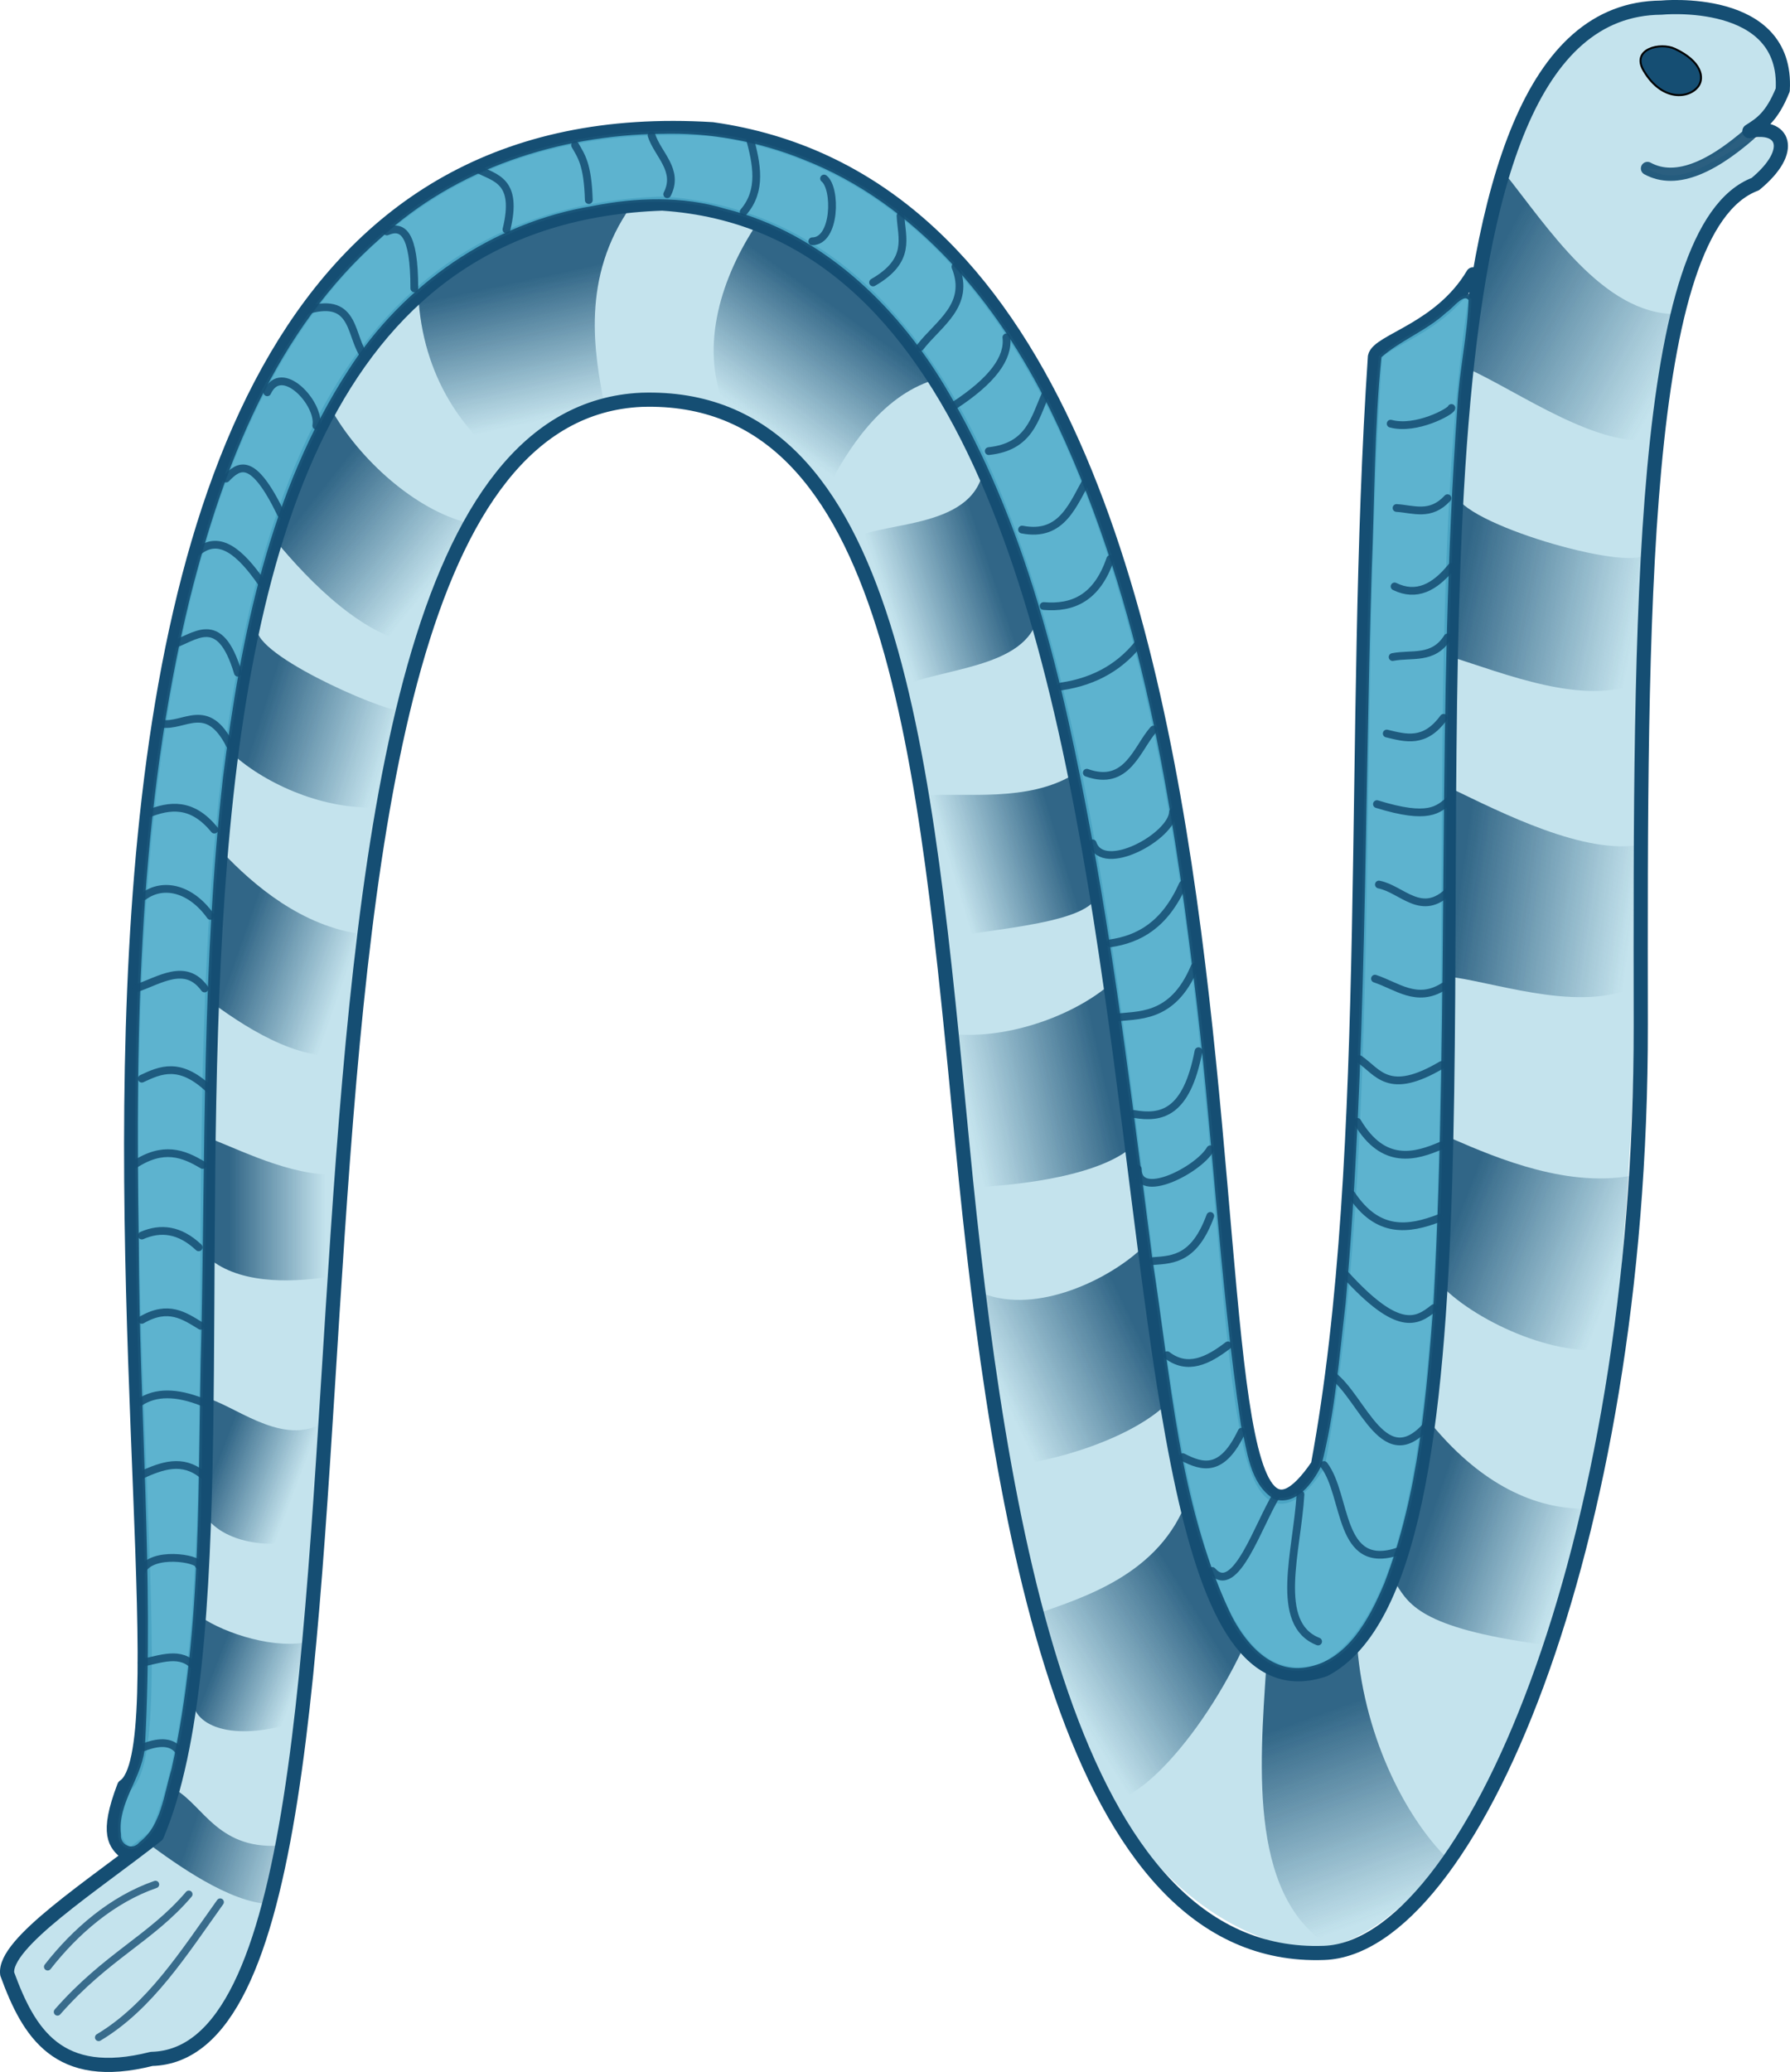
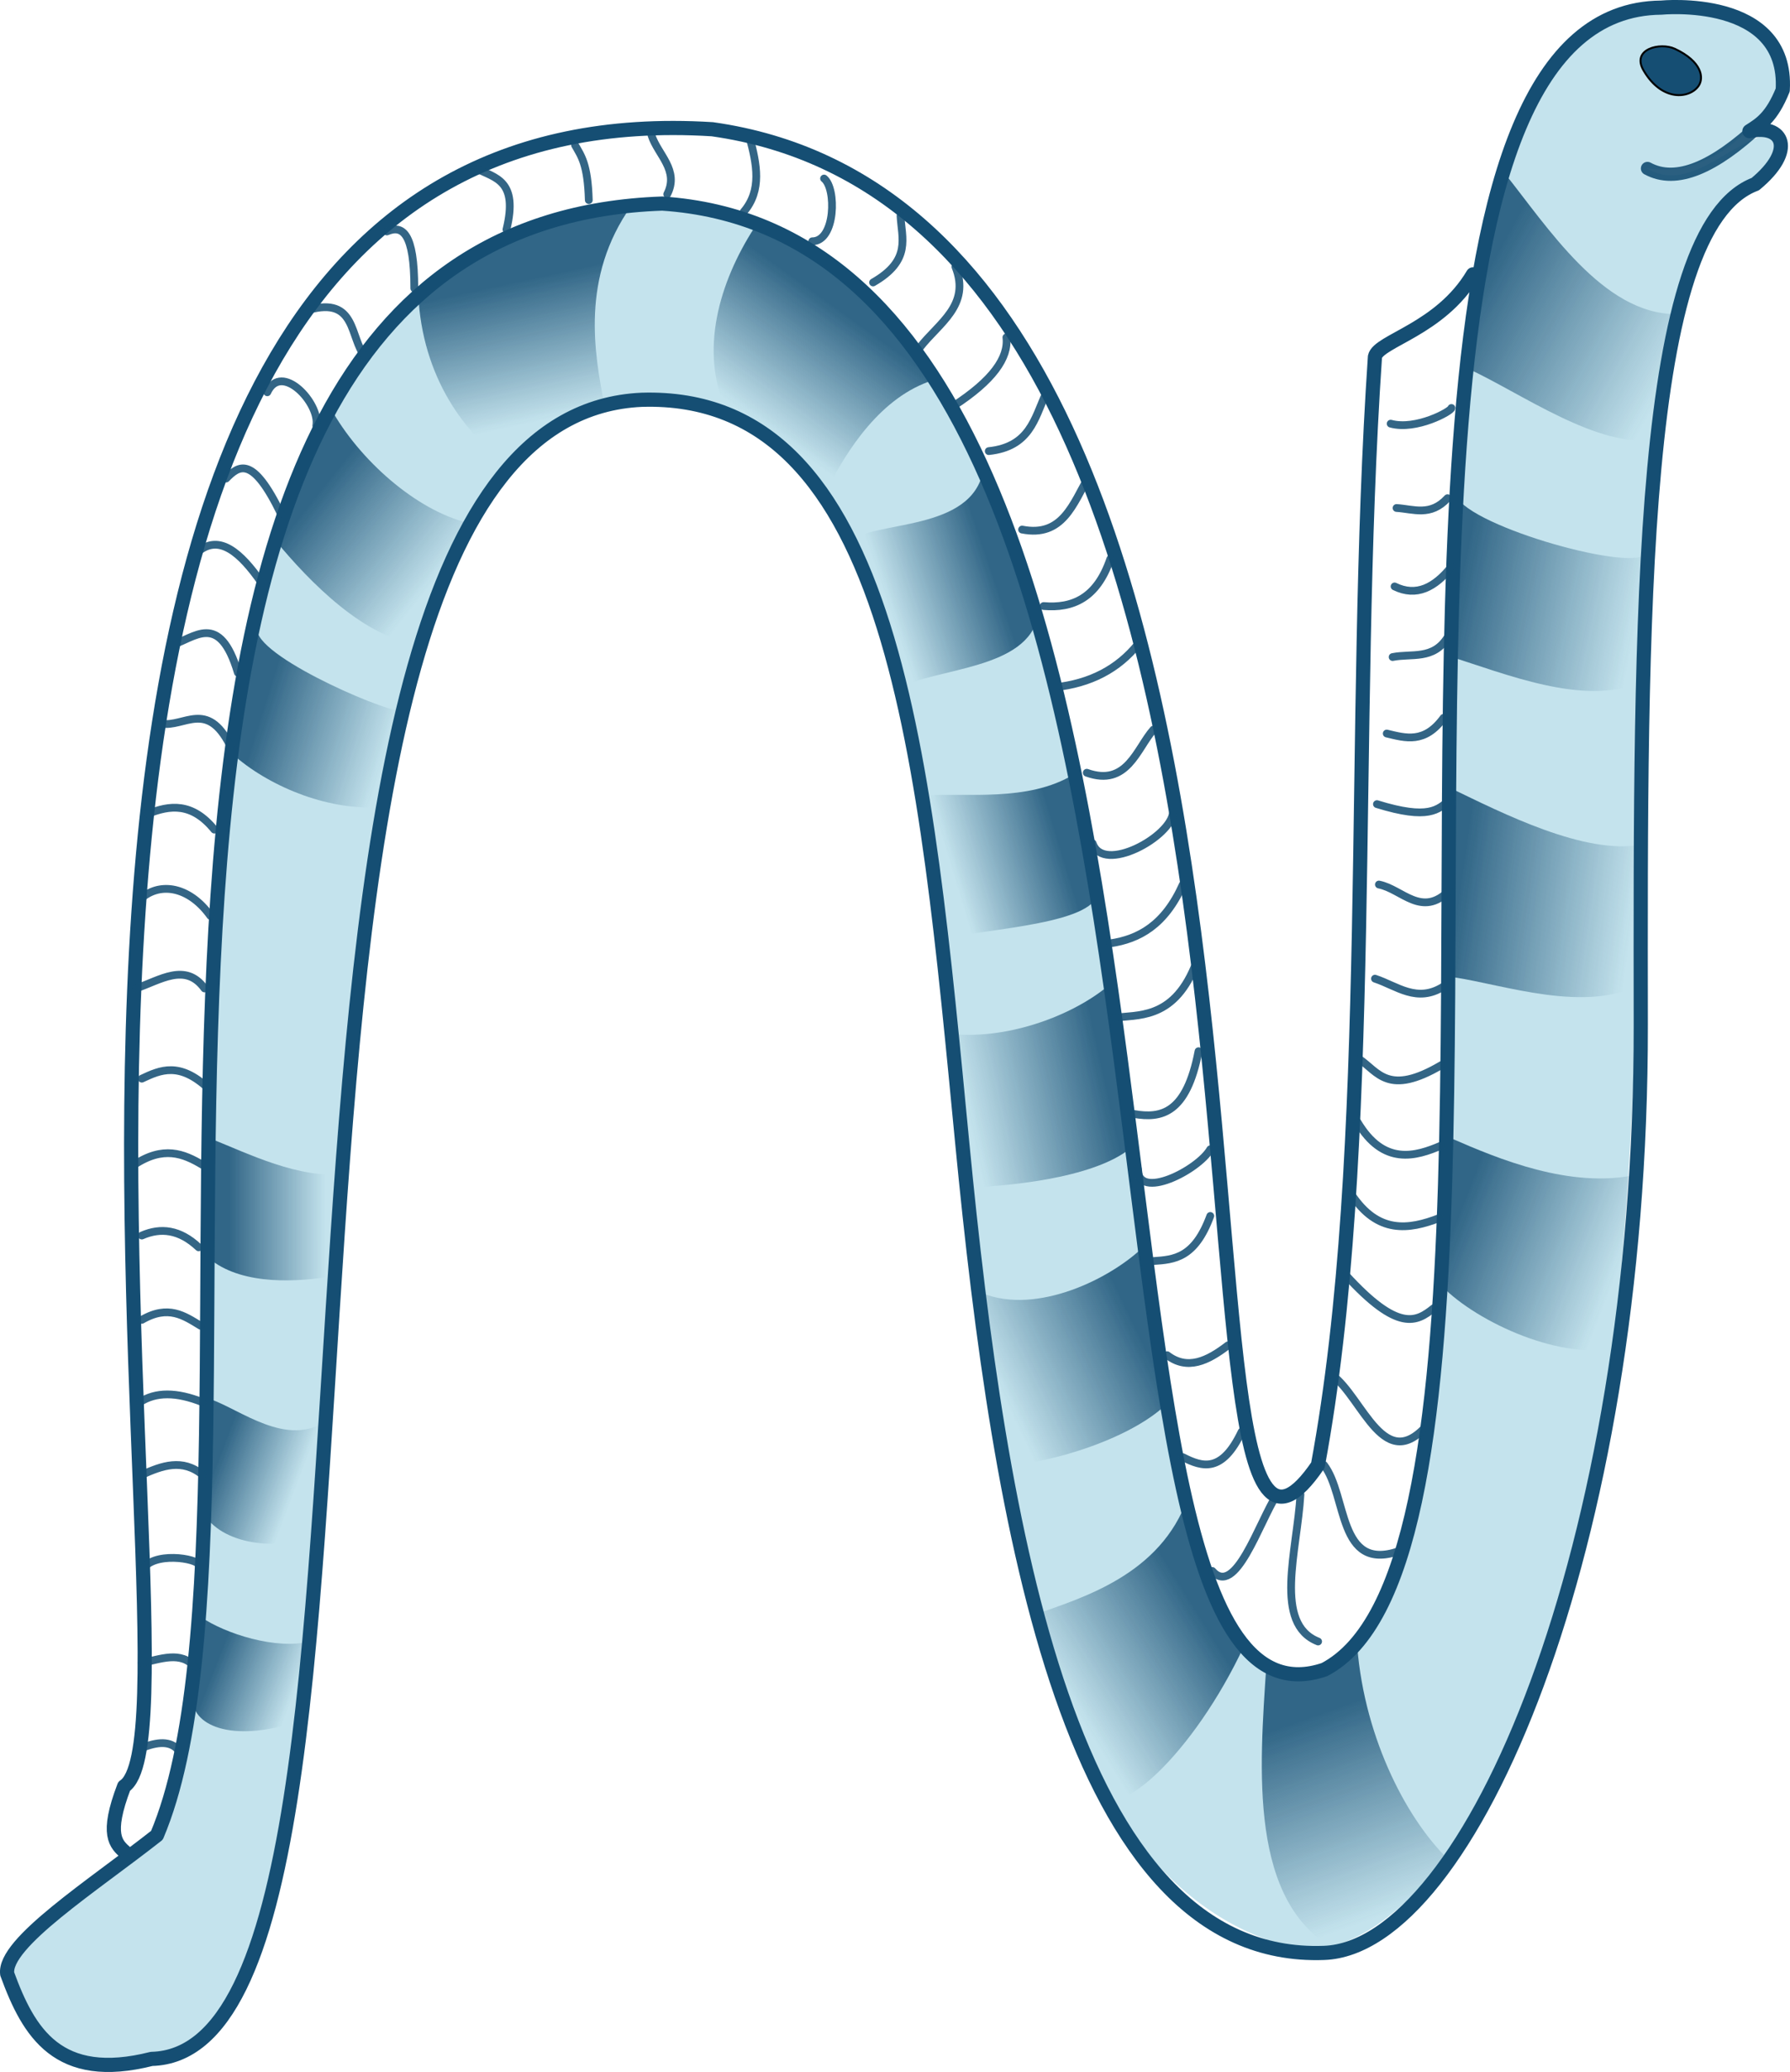
<svg xmlns="http://www.w3.org/2000/svg" id="svg5798" viewBox="0 0 922.29 1067.3" version="1.1">
  <defs id="defs5800">
    <filter id="filter6637" height="1.265" width="1.214" y="-.133" x="-.107" color-interpolation-filters="sRGB">
      <feGaussianBlur id="feGaussianBlur6639" stdDeviation="1.39" />
    </filter>
    <filter id="filter6653" height="1.207" width="1.091" y="-.104" x="-.045" color-interpolation-filters="sRGB">
      <feGaussianBlur id="feGaussianBlur6655" stdDeviation="1.089" />
    </filter>
    <filter id="filter6685" color-interpolation-filters="sRGB">
      <feGaussianBlur id="feGaussianBlur6687" stdDeviation="2.102" />
    </filter>
    <filter id="filter6747" color-interpolation-filters="sRGB">
      <feGaussianBlur id="feGaussianBlur6749" stdDeviation="3.778" />
    </filter>
    <filter id="filter6787" color-interpolation-filters="sRGB">
      <feGaussianBlur id="feGaussianBlur6789" stdDeviation="1.677" />
    </filter>
    <linearGradient id="linearGradient3639" y2="1011" gradientUnits="userSpaceOnUse" x2="1724" y1="958.46" x1="1629">
      <stop id="stop3635" stop-color="#154e73" offset="0" />
      <stop id="stop3637" stop-color="#154e73" stop-opacity="0" offset="1" />
    </linearGradient>
    <linearGradient id="linearGradient3647" y2="1137.7" gradientUnits="userSpaceOnUse" x2="1708.1" y1="1119" x1="1617.1">
      <stop id="stop3643" stop-color="#154e73" offset="0" />
      <stop id="stop3645" stop-color="#154e73" stop-opacity="0" offset="1" />
    </linearGradient>
    <linearGradient id="linearGradient3655" y2="1285.7" gradientUnits="userSpaceOnUse" x2="1707" y1="1273.1" x1="1617.6">
      <stop id="stop3651" stop-color="#154e73" offset="0" />
      <stop id="stop3653" stop-color="#154e73" stop-opacity="0" offset="1" />
    </linearGradient>
    <linearGradient id="linearGradient3663" y2="1471.4" gradientUnits="userSpaceOnUse" x2="1697.7" y1="1439.9" x1="1617">
      <stop id="stop3659" stop-color="#154e73" offset="0" />
      <stop id="stop3661" stop-color="#154e73" stop-opacity="0" offset="1" />
    </linearGradient>
    <linearGradient id="linearGradient3671" y2="1628.6" gradientUnits="userSpaceOnUse" x2="1669.9" y1="1604.3" x1="1599.4">
      <stop id="stop3667" stop-color="#154e73" offset="0" />
      <stop id="stop3669" stop-color="#154e73" stop-opacity="0" offset="1" />
    </linearGradient>
    <linearGradient id="linearGradient3679" y2="1799.1" gradientUnits="userSpaceOnUse" x2="1580.1" y1="1696.9" x1="1543.7">
      <stop id="stop3675" stop-color="#154e73" offset="0" />
      <stop id="stop3677" stop-color="#154e73" stop-opacity="0" offset="1" />
    </linearGradient>
    <linearGradient id="linearGradient3687" y2="1686.5" gradientUnits="userSpaceOnUse" x2="1415" y1="1644.4" x1="1482.7">
      <stop id="stop3683" stop-color="#154e73" offset="0" />
      <stop id="stop3685" stop-color="#154e73" stop-opacity="0" offset="1" />
    </linearGradient>
    <linearGradient id="linearGradient3695" y2="1528.4" gradientUnits="userSpaceOnUse" x2="1380.6" y1="1495.6" x1="1449.8">
      <stop id="stop3691" stop-color="#154e73" offset="0" />
      <stop id="stop3693" stop-color="#154e73" stop-opacity="0" offset="1" />
    </linearGradient>
    <linearGradient id="linearGradient3703" y2="1389.1" gradientUnits="userSpaceOnUse" x2="1364.6" y1="1373.4" x1="1435.6">
      <stop id="stop3699" stop-color="#154e73" offset="0" />
      <stop id="stop3701" stop-color="#154e73" stop-opacity="0" offset="1" />
    </linearGradient>
    <linearGradient id="linearGradient3711" y2="1254.6" gradientUnits="userSpaceOnUse" x2="1354" y1="1238.2" x1="1408.3">
      <stop id="stop3707" stop-color="#154e73" offset="0" />
      <stop id="stop3709" stop-color="#154e73" stop-opacity="0" offset="1" />
    </linearGradient>
    <linearGradient id="linearGradient3719" y2="1129.4" gradientUnits="userSpaceOnUse" x2="1324.6" y1="1111.5" x1="1377.7">
      <stop id="stop3715" stop-color="#154e73" offset="0" />
      <stop id="stop3717" stop-color="#154e73" stop-opacity="0" offset="1" />
    </linearGradient>
    <linearGradient id="linearGradient3727" y2="1038.5" gradientUnits="userSpaceOnUse" x2="1266.8" y1="980.65" x1="1308.5">
      <stop id="stop3723" stop-color="#154e73" offset="0" />
      <stop id="stop3725" stop-color="#154e73" stop-opacity="0" offset="1" />
    </linearGradient>
    <linearGradient id="linearGradient3735" y2="1028.4" gradientUnits="userSpaceOnUse" x2="1151.4" y1="957.64" x1="1136">
      <stop id="stop3731" stop-color="#154e73" offset="0" />
      <stop id="stop3733" stop-color="#154e73" stop-opacity="0" offset="1" />
    </linearGradient>
    <linearGradient id="linearGradient3743" y2="1115.3" gradientUnits="userSpaceOnUse" x2="1086.8" y1="1068.9" x1="1028.5">
      <stop id="stop3739" stop-color="#154e73" offset="0" />
      <stop id="stop3741" stop-color="#154e73" stop-opacity="0" offset="1" />
    </linearGradient>
    <linearGradient id="linearGradient3751" y2="1202.9" gradientUnits="userSpaceOnUse" x2="1063.8" y1="1182.9" x1="999.94">
      <stop id="stop3747" stop-color="#154e73" offset="0" />
      <stop id="stop3749" stop-color="#154e73" stop-opacity="0" offset="1" />
    </linearGradient>
    <linearGradient id="linearGradient3759" y2="1323.3" gradientUnits="userSpaceOnUse" x2="1041.1" y1="1304.7" x1="987.76">
      <stop id="stop3755" stop-color="#154e73" offset="0" />
      <stop id="stop3757" stop-color="#154e73" stop-opacity="0" offset="1" />
    </linearGradient>
    <linearGradient id="linearGradient3767" y2="1436.3" gradientUnits="userSpaceOnUse" x2="1033.3" y1="1436.3" x1="984.02">
      <stop id="stop3763" stop-color="#154e73" offset="0" />
      <stop id="stop3765" stop-color="#154e73" stop-opacity="0" offset="1" />
    </linearGradient>
    <linearGradient id="linearGradient3775" y2="1571.2" gradientUnits="userSpaceOnUse" x2="1021.2" y1="1556.2" x1="981.52">
      <stop id="stop3771" stop-color="#154e73" offset="0" />
      <stop id="stop3773" stop-color="#154e73" stop-opacity="0" offset="1" />
    </linearGradient>
    <linearGradient id="linearGradient3783" y2="1691.2" gradientUnits="userSpaceOnUse" x2="1015" y1="1675.5" x1="974.96">
      <stop id="stop3779" stop-color="#154e73" offset="0" />
      <stop id="stop3781" stop-color="#154e73" stop-opacity="0" offset="1" />
    </linearGradient>
    <linearGradient id="linearGradient3791" y2="1783" gradientUnits="userSpaceOnUse" x2="1017.8" y1="1764.4" x1="961.66">
      <stop id="stop3787" stop-color="#154e73" offset="0" />
      <stop id="stop3789" stop-color="#154e73" stop-opacity="0" offset="1" />
    </linearGradient>
  </defs>
  <g id="layer1" transform="translate(-865.56 -813.22)">
    <path id="path6707" opacity=".337" style="color:#000000" d="m929.53 56.404c-33.971-0.883-58.086 27.578-69.524 56.691-25.301 60.817-30.312 128.51-33.726 193.84-6.391 158.68-1.2 318.17-15.81 476.28-5.837 42.393-13.065 90.752-44.958 121.04-17.073 16.622-45.188 7.74-55.446-11.25-31.06-51.26-34.33-114.28-44.55-172.46-20.48-139.28-29.65-283.04-82.23-414.94-26.27-63.46-70.59-129.87-142.15-144.64-76.109-14.584-157.12 27.18-192.68 95.357-51.212 91.64-57.305 199.6-63.518 302.22-7.079 132.68 4.73 266.93-18 398.31-5.419 18.898-5.713 42.339-26.584 51.072-20.684 17.523-46.964 31.456-60.827 55.267 3.939 24.778 24.701 52.256 52.768 47.946 23.994 0.28 49.266-9.485 59.286-32.857 31.125-62.136 33.139-134.02 40.801-201.77 12.806-143.22 14.304-287.15 40.659-428.71 13.807-60.363 27.608-128.76 75.951-170.59 42.402-38.446 116.23-22.948 146.47 23.43 47.639 68.995 52.681 155.89 64.312 236.53 15.502 120.82 19.615 244.09 52.166 362.01 18.853 62.051 52.753 129.95 118.57 151.34 33.66 13.698 64.453-16.456 85.268-39.196 59.292-73.55 77.083-170.76 88.531-262.35 18.847-166.66 10.468-331.48 26.724-498.25 5.616-38.68 13.957-87.965 48.495-111.18 5.974-3.726 15.032-20.347 1.518-19.464-18.541 5.823-38.567 29.007-59.196 16.518 28.086 4.877 55.314-16.135 66.786-40.536 5.899-22.748-20.059-39.506-40.268-39.196-6.232-0.697-12.562-0.793-18.839-0.446zm-0.982 19.464c8.442-0.543 23.964 9.857 16.607 18.393-9.884 7.693-30.826-7.635-20.268-17.589 1.19-0.386 2.369-0.931 3.661-0.804z" transform="translate(792.14 763.29)" stroke-width="0" fill="#50adcb" />
    <path id="path6050" opacity=".913" filter="url(#filter6685)" d="m1640.5 902.07c22.308 27.848 50.951 73.011 88.496 72.925-1.157 26.775-11.457 45.808-9.928 64.303-28.824 6.135-70.985-24.369-97.241-36.213 3.548-35.546 9.025-66.724 18.673-101.02z" fill="url(#linearGradient3639)" />
    <path id="path6052" opacity=".913" filter="url(#filter6685)" d="m1615.8 1068.7c7.702 16.291 94.238 40.129 97.883 29.193l-3.449 67.139c-29.294 11.841-68.885-4.72-98.179-13.846l3.745-82.486z" fill="url(#linearGradient3647)" />
    <path id="path6054" opacity=".913" filter="url(#filter6685)" d="m1711.5 1248.2 0.122 71.598c-28.327 15.833-71.246 0.604-97.118-3.204l-1.429-97.342c26.375 12.69 69.414 34.704 98.424 28.948z" fill="url(#linearGradient3655)" />
    <path id="path6056" opacity=".913" filter="url(#filter6685)" d="m1613.6 1399.7c-4.722 26.365-6.038 51.595-5.051 76.057 17.977 18.529 62.945 39.378 91.649 31.091l8.377-88.496c-34.076 7.273-71.016-8.222-94.975-18.652z" fill="url(#linearGradient3663)" />
-     <path id="path6058" opacity=".913" filter="url(#filter6685)" d="m1603.7 1547.5c22.102 26.557 49.032 43.21 79.21 42.845-3.427 26.984-13.045 47.773-16.877 70.711-66.915-8.305-74.218-20.816-81.057-31.733 7.683-27.274 12.788-54.548 18.724-81.822z" fill="url(#linearGradient3671)" />
    <path id="path6060" opacity=".913" filter="url(#filter6685)" d="m1564.9 1661.7c3.878 47.71 26.245 90.537 48.978 111.31-21.598 27.112-30.826 40.441-59.548 44.865-45.664-24.39-39.777-93.662-36.315-146.49 18.01 9.395 28.162 7.694 46.886-9.683z" fill="url(#linearGradient3679)" />
    <path id="path6062" opacity=".913" filter="url(#filter6685)" d="m1477.6 1584.6c8.3 26.35 10.175 53.412 29.07 76.231-26.591 56.835-66.493 91.097-72.456 75.119-17.581-27.497-25.409-59.87-35.896-90.914 24.507-8.739 65.248-20.367 79.282-60.436z" fill="url(#linearGradient3687)" />
    <path id="path6064" opacity=".913" filter="url(#filter6685)" d="m1455.8 1454.4 12.887 79.975c-17.897 19.52-62.685 32.992-85.956 33.703l-10.989-88.72c27.932 11.321 66.627-7.402 84.058-24.958z" fill="url(#linearGradient3695)" />
    <path id="path6066" opacity=".913" filter="url(#filter6685)" d="m1435.6 1321.8c8.086 13.718 11.06 50.442 15.642 79.925-15.999 17.082-60.671 22.224-87.384 23.234-4.363-30.367-5.767-52.674-8.377-79.21 27.541 3.092 60.618-8.28 80.119-23.948z" fill="url(#linearGradient3703)" />
    <path id="path6068" opacity=".913" filter="url(#filter6685)" d="m1418.8 1212.1 12.49 59.181c1.871 17.901-56.608 20.058-81.497 25.795-3.454-20.548-6.392-43.002-7.785-74.109 20.845-1.525 53.371 3.542 76.793-10.867z" fill="url(#linearGradient3711)" />
    <path id="path6070" opacity=".913" filter="url(#filter6685)" d="m1372.2 1055.4c4.041 1.01 28.284 74.874 28.284 74.874-5.607 27.804-51.62 26.8-72.038 37.325-7.951-24.944-11.789-57.843-24.539-75.588 11.619-10.855 62.477-4.599 68.293-36.611z" fill="url(#linearGradient3719)" />
    <path id="path6072" opacity=".913" filter="url(#filter6685)" d="m1346.2 1009.1c-26.622 8.456-44.212 35.664-55.038 57.283-15.944-16.74-32.557-33.561-51.222-41.416-14.284-30.681-3.821-66.324 14.214-94.312 35.074 7.648 67.741 35.798 92.046 78.445z" fill="url(#linearGradient3727)" />
    <path id="path6074" opacity=".913" filter="url(#filter6685)" d="m1190.8 919.29c-26.124 36.88-18.985 76.006-13.846 102.46-27.086 7.098-40.4 24.497-48.141 31.386-23.846-15.418-45.768-46.164-47.722-88.027 29.527-23.547 72.134-46.425 109.71-45.825z" fill="url(#linearGradient3735)" />
    <path id="path6076" opacity=".913" filter="url(#filter6685)" d="m1109.1 1083.1c-26.483-5.285-56.203-30.527-71.915-57.355-10.486 16.337-23.381 42.347-29.539 66.078 17.097 20.756 46.376 50.909 74.058 53.141 6.97-26.375 18.474-43.68 27.397-61.864z" fill="url(#linearGradient3743)" />
    <path id="path6078" opacity=".913" filter="url(#filter6685)" d="m1073.2 1179.1-10.102 49.62c-26.674 2.753-57.471-9.722-76.129-25.672-0.989-0.659 9.291-77.268 11.112-64.895 2.216 15.057 72.466 44.55 75.119 40.947z" fill="url(#linearGradient3751)" />
-     <path id="path6080" opacity=".913" filter="url(#filter6685)" d="m1052.7 1294.5-4.51 60.977c-23.802 7.323-53.458-11.221-72.038-24.785l4.041-78.445c16.019 16.9 40.931 38.318 72.507 42.253z" fill="url(#linearGradient3759)" />
    <path id="path6082" opacity=".913" filter="url(#filter6685)" d="m1043.4 1417.9-5.173 52.528c-19.462 3.296-46.6 4.793-63.416-7.785l-0.296-62.752c18.68 7.424 45.134 20.728 68.885 18.01z" fill="url(#linearGradient3767)" />
    <path id="path6084" opacity=".913" filter="url(#filter6685)" d="m1034 1545-3.536 59.094c-19.02 7.561-48.658 6.067-59.599-10.607l3.03-59.599c15.788 5.539 39.435 25.1 60.104 11.112z" fill="url(#linearGradient3775)" />
    <path id="path6086" opacity=".913" filter="url(#filter6685)" d="m1025.9 1658.6-4.041 40.406c-34.929 12.441-56.986 3.753-57.074-10.607l4.041-42.426c12.55 8.695 39.164 17.332 57.074 12.627z" fill="url(#linearGradient3783)" />
-     <path id="path6088" opacity=".913" filter="url(#filter6685)" d="m955.7 1734.9c14.947 8.504 22.521 32.223 56.569 28.789l-7.576 30.305c-20.857-0.712-48.153-20.367-63.64-31.82 5.202-2.417 11.849-14.161 14.647-27.274z" fill="url(#linearGradient3791)" />
    <path id="path5930" opacity=".947" stroke-linejoin="round" d="m979.85 114.48c-23.022 21.446-42.634 30.392-57.579 22.223" transform="translate(792.14 763.29)" filter="url(#filter6653)" stroke="#154e73" stroke-linecap="round" stroke-width="6.8" fill="none" />
-     <path id="path6048" opacity=".89" stroke-linejoin="round" d="m153.54 1020.6c-22.259 7.697-41.244 24.137-55.558 42.426m72.731-37.376c-19.546 22.875-42.248 31.674-67.68 60.609m83.843-56.568c-18.696 26.14-36.181 53.896-62.629 69.7" transform="translate(792.14 763.29)" filter="url(#filter6787)" stroke="#154e73" stroke-linecap="round" stroke-width="3.8" fill="none" />
    <path id="path5926" stroke-linejoin="round" d="m832.37 191.25c-16.836 28.411-48.824 34.211-50.508 42.426-12.871 189.37 0.714 408.59-29.396 570.98-93.34 137.07 27.21-640.2-312.04-688.16-437.65-27.114-249.82 818.56-303.05 853.58-9.582 25.087-4.279 29.707 1.01 34.345m-61.248 62.288c-2.2-15.834 44.312-45.586 77.143-71.429 77.337-182.69-80.794-828.64 260.35-840.49 312.32 20.624 190.63 806.45 341.2 755.14 90.916-47.546 51.266-404.4 70.603-642.11 9.969-122.55 35.615-213.44 102.91-213.96 0 0 65.446-6.537 62.629 42.426-5.724 14.147-11.448 17.559-17.173 21.213 17.381-3.913 24.234 9.774 3.03 27.274-59.887 22.567-59.255 223.89-59 433.05 0.33 270.4-88.5 475.44-163.24 478.04-131.15 4.8-167.35-220.42-186.34-416.83-18.99-196.4-34.45-387.19-165.19-383.17-235.63 10.46-97.99 850.9-252.54 854.6-48.223 12.184-63.316-13.495-74.38-43.778z" transform="translate(792.14 763.29)" stroke="#154e73" stroke-linecap="round" stroke-width="7.3" fill="none" />
    <path id="path5928" d="m936.41 75.086c13.905 6.523 15.12 14.968 12.122 19.193-4.548 6.41-18.751 8.26-28.284-8.081-6.459-11.072 8.682-14.621 16.162-11.112z" transform="translate(792.14 763.29)" filter="url(#filter6637)" stroke="#000" stroke-width="1px" fill="#154e73" />
-     <path id="path6717" opacity=".92" stroke-linejoin="round" style="color:#000000" d="m413.79 117.49c-52.504 0.753-105.8 17.765-144.82 53.763-54.593 47.573-81.667 117.6-98.952 186.15-26.63 108.87-28.233 221.85-26.434 333.34 0.189 85.766 7.838 171.54 3.239 257.28-0.516 16.653-14.475 29.547-12.455 46.741-0.577 6.646 7.43 10.461 11.875 5.045 11.628-8.947 12.921-25.301 16.92-38.393 16.304-73.628 13.27-149.63 15.397-224.55 1.943-95.447 0.382-191.26 11.107-286.26 9.137-72.713 24.056-147.14 64.434-209.36 27.873-43.538 73.536-75.446 124.78-83.839 22.445-4.484 46.012-5.261 68.123 1.432 48.397 12.124 86.802 48.662 111.87 90.365 42.206 70.248 60.876 151.54 75.591 231.46 13.393 72.394 21.969 145.56 31.437 218.59 9.567 60.787 13.369 124.1 39.501 180.69 7.24 15.851 21.403 33.332 40.938 30.223 22.12-3.404 33.804-25.569 41.612-44.135 17.861-46.543 21.833-96.944 25.566-146.3 8.197-153.17 1.21-306.82 12.152-459.88 0.859-18.692 5.305-37.194 5.804-55.804-4.1-5.641-9.95 3.466-13.661 5.759-10.166 9.43-23.721 14.335-33.929 23.438-3.721 36.605-3.509 73.684-5.072 110.49-3.835 125.85-2.35 252.01-13.428 377.53-3.343 27.913-5.418 56.29-12.527 83.452-4.095 7.984-11.985 19.267-22.321 16.205-12.163-7.531-13.076-24.223-16.333-36.895-11.41-76.42-14.71-154.04-24.43-230.79-12.1-100.1-29.51-201.68-74.1-293.02-27.17-55.16-69.2-106.4-127.74-129.36-23.49-9.54-48.79-14.11-74.15-13.35z" transform="translate(792.14 763.29)" stroke="#154e73" stroke-linecap="round" stroke-width="2.714" fill="#50adcb" />
    <path id="path6042" opacity=".933" stroke-linejoin="round" d="m939.63 1713.2c8.755-3.367 14.816-2.694 18.183 2.02m-19.193-45.457c9.739-1.918 20.091-6.286 27.274 2.02m-27.27-49.4c5.051-10.473 29.294-6.394 29.294-3.03m-29.294-46.467c10.438-4.702 20.876-8.525 31.315 0m-32.325-37.376c8.081-5.387 18.856-5.387 32.325 0m-31.315-42.426c13.68-7.936 21.855-2.109 30.305 3.03m-30.305-46.467c9.765-4.268 19.53-3.128 29.294 6.061m-33.335-42.426c15.13-10.035 25.534-5.892 35.355 0m-31.315-44.447c9.671-4.536 19.409-8.84 34.345 5.051m-37.376-51.518c12.387-4.211 25.508-13.561 35.355 0m-31.315-47.477c10.102-7.408 24.244-4.041 34.345 10.102m-32.325-52.528c11.448-4.642 22.897-5.947 34.345 8.081m-27.274-54.548c11.785 1.871 23.57-12.296 35.355 11.112m-30.305-51.518c12.047-3.66 24.836-17.723 34.345 14.142m-20.203-62.63c10.775-8.6 21.55 0.651 32.325 16.162m-18.183-53.538c6.655-6.88 13.705-11.917 28.284 18.183m-7.071-62.629c7.304-15.929 27.319 5.812 25.254 17.173m-4.041-59.599c24.924-7.078 21.169 14.523 29.294 24.244m11.112-64.65c8.027-3.487 14.144 0.667 14.142 29.294m32.325-61.619c9.222 4.877 21.369 5.853 15.152 31.315m35.355-43.437c3.135 5.538 6.537 9.743 7.071 28.284m32.325-33.335c3.248 9.963 14.386 17.953 8.081 30.305m42.426-29.294c3.738 13.745 6.468 27.288-3.03 38.386m41.416-17.173c6.439 5.051 5.982 32.325-6.061 32.325m45.457-13.132c0.557 11.448 5.782 22.897-14.142 34.345m42.426-8.081c7.938 19.805-8.633 29.106-18.183 41.416m44.447-5.051c1.227 10.495-6.959 22.167-27.274 35.355m47.477-6.061c-5.664 12.499-8.216 27.072-29.294 29.294m51.518 13.132c-8.031 13.876-13.469 31.381-34.345 27.274m45.457 15.152c-6.906 20.194-19.386 25.525-34.345 24.244m50.508 17.173c-9.809 13.41-23.527 21.608-41.416 24.244m47.477 22.223c-8.566 9.693-13.538 29.669-34.345 22.223m44.447 20.203c-0.515 12.597-36.075 32.185-41.416 16.162m46.467 21.213c-9.358 20.953-22.658 28.109-37.376 30.304m43.436 12.122c-11.448 27.524-29.968 24.477-41.416 26.264m43.436 17.173c-6.183 32.134-19.166 34.796-33.335 32.325m39.396 18.183c-6.061 10.612-37.376 26.796-37.376 10.102m37.376 24.244c-8.013 21.758-18.652 22.512-29.294 23.234m38.386 43.436c-10.438 8.017-20.876 13.045-31.315 5.051m38.386 39.396c-10.102 21.306-20.203 18.314-30.305 13.132m48.487 19.193c-9.514 15.128-21.416 53.121-33.335 39.396m45.457-39.396c-1.692 29.032-14.092 66.63 9.091 75.761m3.03-90.914c12.065 15.82 7.112 55.039 38.386 44.447m-34.345-90.914c16.184 11.774 27.136 53.197 50.508 24.244m-43.436-75.762c27.24 29.899 36.685 24.209 45.457 17.173m-42.426-58.589c13.518 20.378 29.274 18.384 45.457 12.122m-42.426-49.498c13.469 22.776 29.968 17.937 43.436 12.122m-42.426-44.447c9.753 6.654 14.834 19.313 42.426 3.03m-34.345-44.447c11.311 3.718 21.556 12.765 35.355 4.041m-33.335-52.528c11.933 2.329 22.042 17.434 36.366 3.03m-37.376-44.447c26.776 8.275 31.519 2.779 37.376-2.02m-32.325-34.345c9.765 2.342 19.53 5.291 29.294-8.081m-26.264-31.315c9.783-1.948 20.942 1.609 28.284-10.102m-27.274-26.264c11.246 5.519 20.736 0.507 29.294-10.102m-28.284-30.305c8.755 0.55 17.509 4.488 26.264-5.051m-29.294-38.386c13.132 3.58 31.315-6.431 31.315-8.081" filter="url(#filter6747)" stroke="#154e73" stroke-linecap="round" stroke-width="4" fill="none" />
  </g>
</svg>